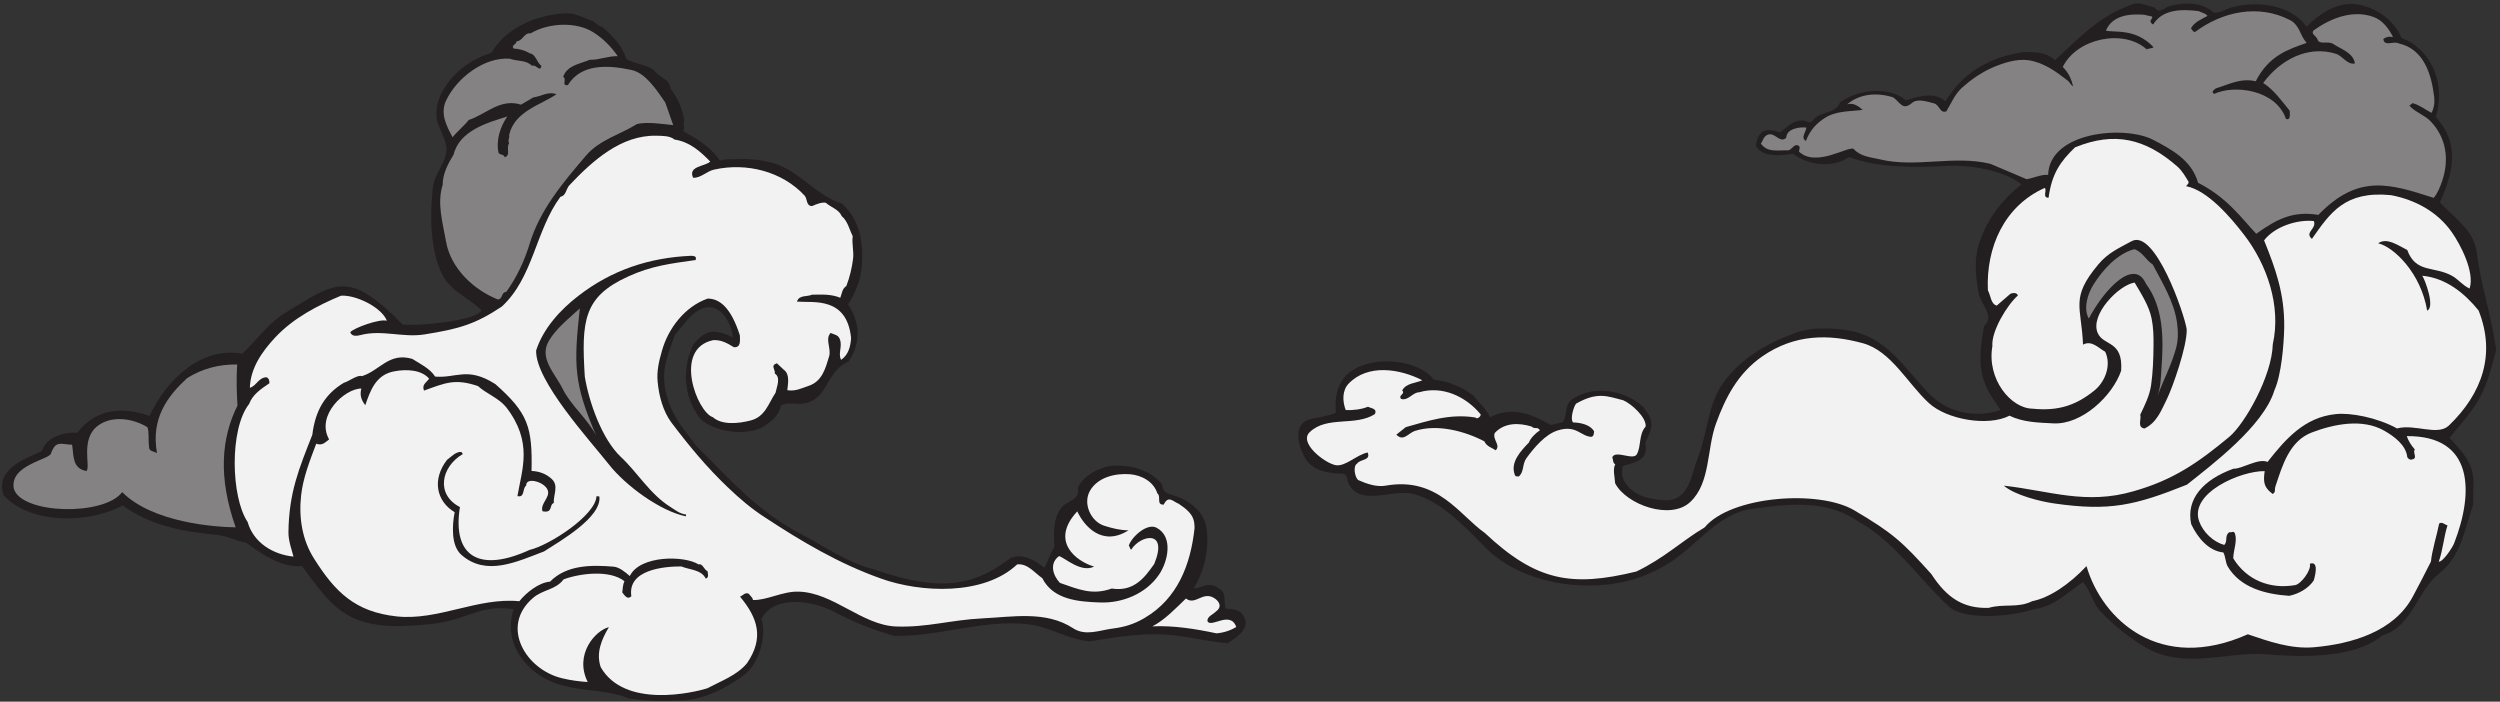
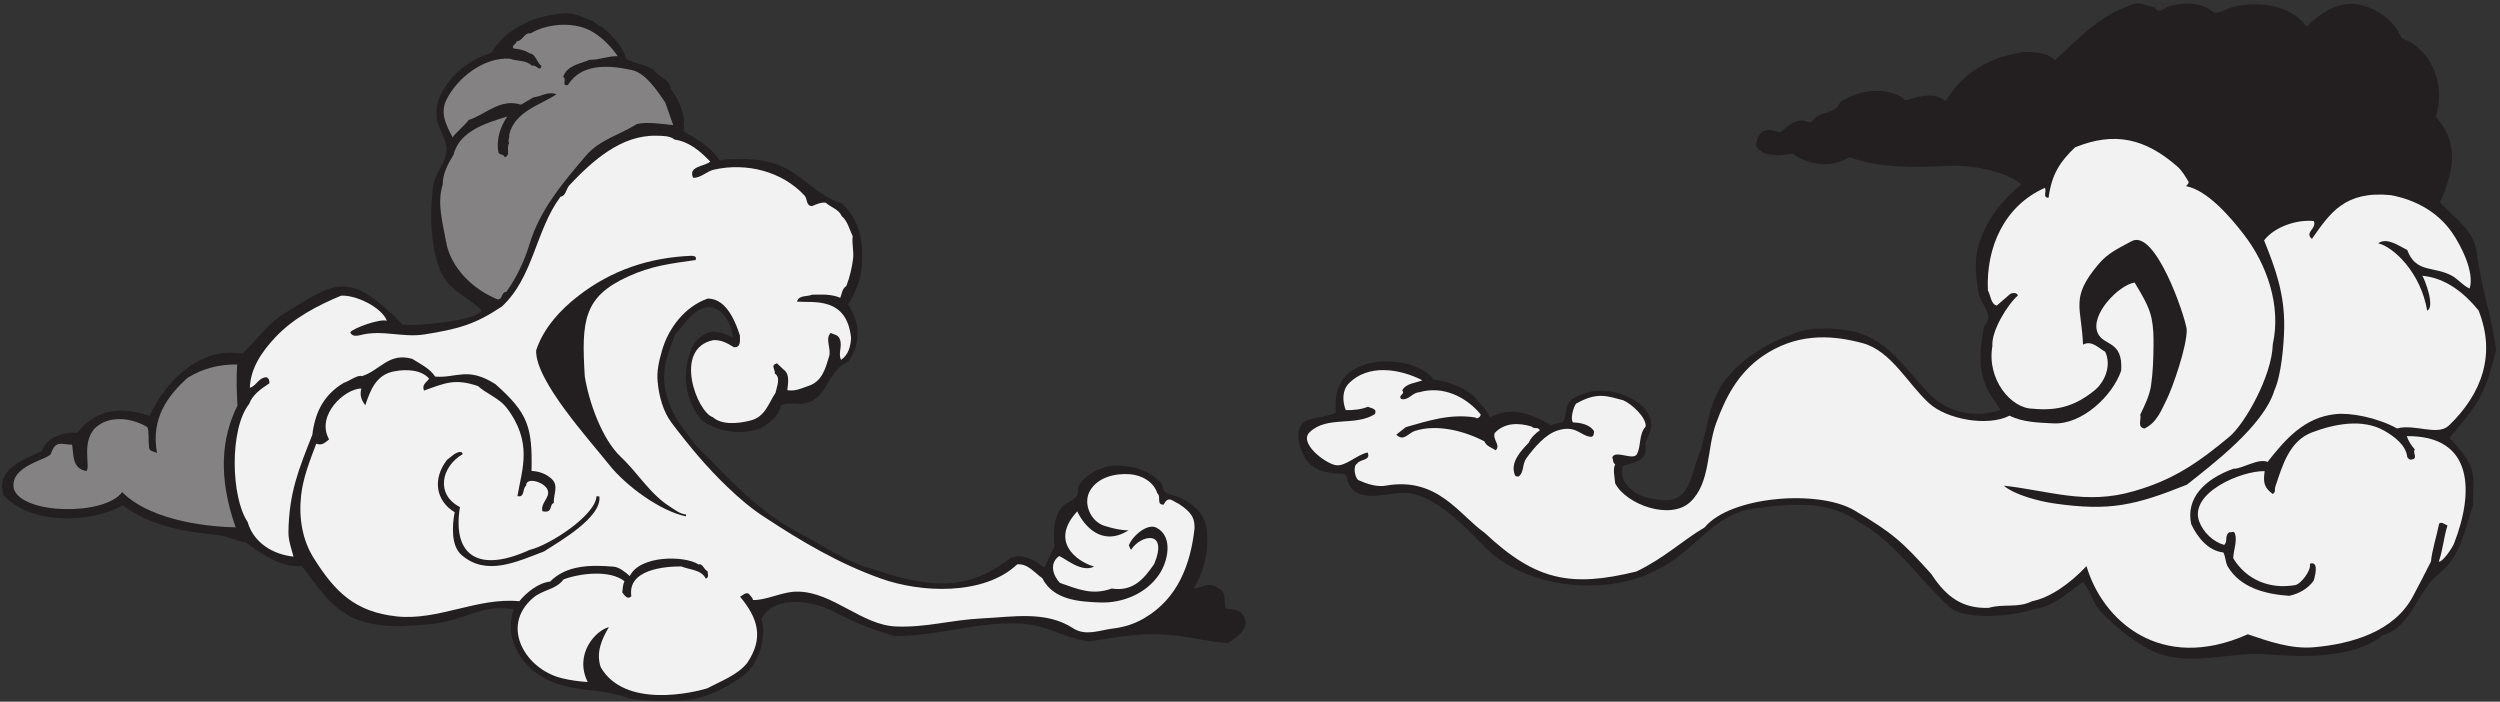
<svg xmlns="http://www.w3.org/2000/svg" viewBox="0 0 945.333 265.333" height="265.333" width="945.333" xml:space="preserve" id="svg2" version="1.1">
  <rect x="0" y="0" width="945.333" height="265.333" fill="#333333" stroke="none" />
  <defs id="defs6" />
  <g transform="matrix(1.333,0,0,-1.333,0,265.333)" id="g10">
    <g transform="scale(0.1)" id="g12">
      <path id="path14" style="fill:#231f20;fill-opacity:1;fill-rule:evenodd;stroke:none" d="m 6948.36,748.352 c 81.13,-83.911 67.73,-102.004 66.83,-191.289 -24.27,-68.555 -33.49,-143.821 -95.07,-192.571 -65.62,-51.515 -75.96,-151.191 -162.78,-176.926 -80.07,-67.347 -237.44,-61.015 -330.31,-53.054 -103.83,8.918 -234.85,-45.606 -343.83,21.211 -45.06,27.05 -85.98,60.312 -124.31,99.961 -23.25,24.132 -27.29,57.91 -50.32,83.886 -42.48,-30.039 -86,-71.965 -138.24,-76.668 -52.4,-19.726 -196.47,-35.343 -242.38,7.496 -85.94,80.032 -152.91,182.54 -252.68,238.489 -82.61,55.648 -159.59,58.32 -304.08,38.476 -108.34,-15.379 -163.81,-118.133 -261.6,-168.808 -42.44,-22.313 -80.12,-35.274 -126.57,-43.008 -125.05,-20.828 -278.98,10.039 -370.17,102.492 -55.86,56.863 -136.27,143.621 -218.44,153.691 -56.11,6.387 -144.98,-38.332 -171.95,34.747 0.02,7.472 -2.99,14.187 -8.77,19.89 -39.3,1.613 -75.23,4.035 -103.3,32.699 -25.25,32.352 -47.97,106.149 3.87,121.606 24.76,7.172 51.28,8.273 75.09,18.754 -6.73,81.601 27.74,131.453 115.76,144.441 69.24,7.61 132.64,-12.937 162.27,-50.222 40.37,-3.868 81.09,-21.641 111.39,-44.68 12.94,-17.031 38.55,-39.16 47.96,-62.215 77.27,41.426 148.72,-10.91 173.31,-22.16 6.99,2.98 25.39,6.015 32.83,8.144 15.12,21.282 2.83,45.559 25.97,64.629 76.84,51.778 171.82,11.414 202.93,-22.117 33.6,-41.203 25.36,-59.828 5.3,-100.59 10.98,-50.699 -28.52,-55.406 -64.01,-66.082 -3.22,-14.851 -2.48,-34.933 8.23,-49.433 26.64,-36.778 70.7,-46.102 113.73,-47.598 67.22,-2.266 73.3,75.48 91.78,122.527 27.05,67.192 27.46,146.879 68.59,206.125 50.35,72.922 126.29,116.365 205.16,145.105 46.11,17.72 103.86,15.59 152.07,7.96 109.17,-17.6 159.51,-106.561 229.27,-179.139 52.68,-54.973 133.65,-70.535 203.18,-46.68 -17.49,25.372 -38.1,54.016 -47.65,83.856 -18.46,58.359 -5.06,115.423 0.53,154.083 31.83,27.73 -8.05,60.61 -14.38,90.64 -9.12,46.06 -13.91,95.12 -1.23,138 20.88,69.19 62.3,126.28 121.84,173.39 -50.78,40.85 -146.53,55.48 -207.87,52.53 -88.52,-4.75 -197.01,-6.79 -281.27,25.07 -46.92,-32.36 -114.63,-23.72 -158.73,9.3 -34.9,-4.73 -83.99,-12.18 -105.55,22.44 7.6,63.27 52.03,42.12 68.98,38.35 22.1,16.8 40.44,38.26 71.31,32.76 4.05,-4.44 13.54,-5.48 18.71,-2.04 21.86,31.75 67.66,19.46 79.71,54.15 50.84,38.38 142.58,46.26 186.48,5.75 24.89,6.82 76.88,29.01 112.68,-2.72 18.93,28.88 70.7,117.53 221.29,139.8 30.71,0.38 67.95,-0.48 89.45,-23.36 73.83,68.22 125.53,126.59 222.76,159.72 20.16,6.34 39.06,-6.13 58.45,-9.3 15.43,-18.24 24.34,-5.66 38.01,1.45 38.17,12.89 98.55,15.92 130.7,-16.92 19.59,-1.33 35.1,11.38 53.19,15.81 69.14,17.8 165.25,8.91 210.23,-55.46 38.91,38.96 93.56,75.4 152.87,61.74 49.19,-11.23 96.08,-43.28 116.71,-93.79 68.69,-23.63 130.66,-112.22 97.41,-224.23 70.55,-76.73 48.11,-159.67 11.49,-242.06 37.97,-40.68 96.62,-79.87 103.87,-138.26 11.96,-95.71 41.5,-179.46 55.93,-279.437 -35.23,-142.004 -55.25,-156.762 -132.63,-250.351 v 0" />
      <path id="path16" style="fill:#231f20;fill-opacity:1;fill-rule:evenodd;stroke:none" d="m 5412.85,777.629 c -24.55,4.805 -44.94,28.094 -71.64,37.676 -131.68,48.093 -248.26,38.707 -361.9,-44.278 -15.7,-11.894 -21.58,-41.386 -47.08,-35.675 30.64,60.929 57.81,126.769 70.09,195.3 57.19,70.158 130.61,53.461 203.85,42.414 27.64,-14.812 32.7,-26.316 22.15,-26.523 -55.7,9.887 -156.43,40.879 -200.26,-26.699 -19.25,-29.903 -30.23,-67.11 -27.73,-105.242 56.74,40.261 173.01,64.011 243.49,49.187 19.28,-4.238 40.2,-5.715 58.78,-6.406 -43.13,56.789 -137.25,48.535 -200.28,48.769 138.07,40.637 207.77,-23.718 268.72,-64.5 17.3,-19.754 49.95,-35.851 41.81,-64.023 v 0" />
      <path id="path18" style="fill:#231f20;fill-opacity:1;fill-rule:evenodd;stroke:none" d="m 3482.93,166.145 c -45.05,2.519 -92.04,14.304 -138.31,20.41 -89.34,12.148 -171.41,-1.848 -253.44,-15.571 -65.97,6.399 -110.97,41.438 -176.03,48.789 -125.15,13.922 -254.56,-35.707 -378.01,-33.191 -56.85,15.535 -118.56,40.137 -172.23,68.914 -56.45,30.387 -168.96,49.848 -204.94,-20.848 15.51,-50.406 -7.2,-127.734 -49.94,-159.629 C 2055.05,35.41 1994.89,4.629 1926.44,3.02 1877.23,1.719 1846.88,-0.027 1784.3,9.188 1708.69,39.582 1626.18,25.098 1551.63,62.832 c -64.89,32.441 -124.86,107.148 -94.51,199.641 -67.04,9.308 -100.18,-6.828 -151.42,-24.028 -56.73,-18.882 -104.62,-21.375 -175.04,-24.257 -152.664,0.667 -193.933,61.515 -274.094,170.558 -60.945,-5.457 -119.796,38.164 -157.878,66.016 -29.809,5.383 -55.161,19.883 -83.942,22.492 -97.723,9.715 -185.441,25.137 -266.672,83.199 -91.41,-49.422 -258.699,-56.426 -337.672,28.809 -25.855,75.472 62.641,103.949 108.414,126.058 12.418,39.317 63.411,54.746 100.254,51.211 55.164,70.672 127.918,74.266 205.239,48.016 45.91,99.738 144.39,198.223 262.738,176.699 38.078,33.714 72.258,85.274 119.68,114.234 147.203,89.8 181.277,124.92 335.503,-31.32 29.12,-6.38 215.08,9.97 223.38,40.71 -62.39,55.99 -101.35,53.42 -127.53,143.77 -18.46,65.49 -16.91,135.98 -10.6,201.16 4.09,42.49 37.67,71.63 39.12,109.34 0.93,30.57 -24.4,60 -27.83,92.11 -3.22,29.14 5.27,55.69 19.31,79.23 30.93,51.3 78.74,86.35 135.88,104.12 43.86,74.42 132.69,109 212.23,112.06 26.78,1.09 49.27,-12.84 73.38,-21.59 10.52,-3.82 16.22,-15.11 28.08,-16.4 28.56,-24.19 58.81,-54.95 68.43,-91.47 24.83,-14.43 57.32,-14.78 80.13,-33 13.84,-19.91 43.85,-23.45 45.9,-51.14 21.25,-27.65 34.2,-58.13 38.66,-90.62 -3.96,-11.83 3.52,-19.05 -3.22,-29.51 37.81,-22.52 77.2,-42.82 104.42,-84.19 19.31,5.9 40.69,3.83 57.29,4.42 30,1.27 61.54,-2.97 88.28,-9.62 78.62,-20.04 124.76,-93.34 200.9,-116.57 51.71,-46.71 61.3,-112.82 56.49,-176.57 -2.97,-39.41 -18.26,-76.94 -39.1,-109.07 30.74,-47 40.71,-104.08 1.17,-162.572 -69.06,-29.27 -56.01,-117.856 -139.97,-119.903 -18.97,-0.332 -37.04,5.106 -52.04,-5.265 -5.71,-27.91 -26.58,-45.633 -49.67,-59.387 -47.5,-28.25 -139.21,-15.34 -178.93,22.18 -55.67,73.754 -45.56,155.617 -20.25,210.487 17.43,20.49 36.93,40.24 66.06,35.99 16.84,-2.1 30.44,-7.2 47.08,-15.83 -5.3,44.14 -35.21,95.34 -80.13,84.5 -36.75,-9.32 -60.09,-49.98 -84.95,-77.4 -24.61,-70.814 -44.64,-109.739 -17.28,-190.118 17.05,-49.063 43.65,-77.032 78.39,-124.824 95.85,-94.083 170.64,-183.282 294.79,-248.411 68.84,-36.308 132.95,-81.785 207.92,-101.152 203.38,-71.375 293.92,-38.984 387.37,30.918 34.16,17.344 71.04,-6.418 97.34,-26.875 10.36,19.133 16.17,40.637 28.04,59.074 -1.45,38.024 -4.58,80.235 20.15,111.403 16.41,20.882 53.97,20.519 46.75,57.043 16.09,35.05 55.94,53.222 87.71,60.839 57.07,7.375 117.09,-9.57 151.43,-51.707 0.85,-28.898 26.06,-26.75 52.63,-38.273 32.7,-15.567 65.46,-42.867 72.24,-80.945 10.16,-58.45 -4.48,-126.723 -35.3,-174.563 11.03,-6.531 43.07,23.816 72.79,-2.598 21.66,-11.695 10.85,-37.453 18.18,-55.847 14.52,-1.321 36.57,-2.121 47.05,-16.067 27.7,-36.894 -14.22,-64.316 -41.47,-81.882 v 0" />
      <path id="path20" style="fill:#f2f2f2;fill-opacity:1;fill-rule:evenodd;stroke:none" d="m 6946.86,783.449 c -31.88,-30.652 -96.84,5.364 -147.12,-8.312 -57.08,31.375 -132.93,45.207 -173.9,40.644 -89.47,-8.906 -143.48,-72.117 -193.48,-135.715 -25.91,11.911 -73.1,-20.652 -96.48,-19.07 -85.84,-30.965 -135.36,-86.141 -120.08,-157.312 18.63,-39.368 49.57,-76.075 91.25,-80.352 5.78,-10.496 6.19,-28.684 11.99,-39.18 35.98,-61.257 107.36,-79.172 174.87,-83.859 25.91,5.441 53.64,20.012 69.55,43.613 0.1,0.578 18.57,58.008 -11.12,47.344 5.16,-17.75 -25.08,-57.598 -41.52,-60.539 -71.28,-12.379 -137.97,14.172 -175.72,75.957 0.44,23.684 11.95,48.566 4.94,69.863 -3.48,9.711 -9.34,2.356 -15.78,4.387 -14.92,-9.57 -3.64,-26.008 -14.89,-36.238 -31.05,8.718 -59.82,35.859 -71.07,67.215 -28.28,80.421 119.08,143.339 185.9,142.14 -4.67,-33.816 -1.18,-46.476 22.79,-64.894 9.72,6.144 4.45,11.515 7.62,21.035 19.51,58.949 39.72,129.543 103.41,153.535 62.06,23.633 143.64,40.605 205.86,4.754 26.84,-15.457 61.24,-40.008 64.91,-74.813 2.91,-5.117 7.65,-8.035 12.87,-6.738 18.52,3.586 1.43,17.988 8.45,28.684 -10.45,11.804 -18.39,24.402 -22.81,37.683 189.87,1.836 191.16,-158.136 134.32,-303.984 -4.33,-11.442 -31.68,-53.34 -43.54,-52.051 11.94,33.633 13.93,69.149 24.81,102.902 -7.81,1.653 -15.04,11.239 -23.69,5.243 -6.12,-31.602 -20.47,-76.828 -23.34,-107.989 -18.41,-36.922 -31.37,-61.25 -50.53,-97.558 -53.22,-101.668 -175.37,-136.082 -280.94,-145.383 -66.48,-5.816 -129.61,17.062 -187.99,36.769 -248.57,-111.054 -412.93,40.399 -457.6,193.36 -48.84,-51.988 -105.38,-90 -154.04,-99.481 -40.37,-20.39 -81.23,-6.339 -123.69,-19.043 -71.03,-1.921 -117.69,27.164 -162.57,96.122 -83.68,92.921 -109.56,116.242 -218.46,180.628 -100.51,59.539 -350.61,40.856 -424.5,-48.39 -65.29,-38.75 -113.66,-86.684 -193.76,-125.203 -184.85,-45.102 -284.64,-26.789 -429.83,109.449 -71.93,50.293 -132.91,159.441 -279.22,134.492 -26.71,-5.359 -55.49,4.668 -80.16,15.625 -9.66,8.098 -14.8,40.207 -3.22,46.223 9.28,14.187 39.79,7.926 30.41,31.883 -30.52,-5.84 -62.87,-40.344 -90.33,-36.016 -30.7,5 -107.5,63.976 -73.44,94.402 48.78,46.157 128.05,15.11 183.89,50.352 8.4,15.894 -11.5,16.73 -19.3,21.047 -19.78,-7.715 -41.11,-10.184 -63.16,-9.387 -9.57,24.777 -10.2,55.785 8.17,74.848 54.74,56.972 145.13,42.312 209.05,9.746 -16.91,-8.289 -45.89,-7.532 -57.03,-28.985 10.3,-10.722 -13.45,-13.468 -2.63,-24.25 20.21,-5.398 31.89,18.653 50.6,19.012 66.12,19.469 132.58,-11.785 174.53,-62.488 1.47,-6.024 -10.48,-15.391 -14.59,-9.082 -72.04,11.855 -134.39,-9.61 -197.65,-27.242 l -26.86,-21.34 c 20.4,-20.899 33.83,4.566 52.62,10.527 63.05,20.598 141.82,-0.527 197.05,-29.484 6.9,-15.157 21.27,-17.793 32.17,-25.383 15.19,14.613 -10.04,30.168 -2.64,49.094 27.78,29.777 67.99,29.386 104.65,18.195 8.62,-8.945 16.39,1.141 23.38,-10.551 -12.93,-8.449 -27.35,-23.414 -30.95,-34.488 -22.58,-23.672 -54.7,-56.449 -39.75,-93.008 2.13,-5.031 6.68,-2.324 10.25,-3.781 15.96,11.859 9.92,34.648 21.91,51.738 21.96,30.043 53.82,68.438 89.71,79.297 52.56,16.426 64.85,-17.52 95.33,-18.398 7.23,2.675 6.1,9.472 7.29,15.468 -11.19,19.629 -38.89,24.778 -59.63,25.442 -9.16,8.886 1.5,45.027 8.48,53.211 60.88,34.875 89.58,20.793 133.59,9.695 22.8,-9.438 66.55,-48.563 63.69,-74.676 -20.03,-22.34 -12.09,-54.68 -24.8,-78.359 -10.51,-19.012 -60.43,12.922 -69.84,-8.653 2.98,-6.73 1.11,-16.66 8.49,-19.863 -7.69,-14.351 -1.49,-35.574 -0.29,-54.101 31.35,-60.516 157.28,-105.832 213.16,-52.844 57.66,54.25 46.42,149.348 72.73,221.945 26.67,73.363 61.68,142.61 131.8,191.231 91.11,62.684 186.41,64.074 285.38,36.974 80.23,-22.338 126.22,-114.111 187.09,-169.818 50.5,-46.434 166.81,-67.301 228.64,-35.594 38.46,-19.117 82.66,-19.676 124.55,-21.848 80.71,-4.058 167.78,77.981 192.04,149.477 5.68,87.403 -50.18,68.683 -66.7,107.273 -22.09,51.59 59.68,135.71 104.9,142.7 18.19,-31.32 41.08,-65.82 48.28,-102.61 4.98,-25.07 5.63,-51.01 5.28,-76.3 -0.33,-37.305 -1.73,-76.883 -6.94,-112.59 -4.27,-29.391 -17.93,-56.707 -30.7,-83.321 3.93,-12.957 -9.75,-35.73 12.01,-39.168 35.74,17.168 47.5,51.622 63.13,82.45 15.68,31.5 58.2,150.569 56.63,199.159 -6.28,42.93 -89.94,286.36 -156.52,249.61 -35.74,-19.57 -66.21,-32.52 -93.79,-65.25 -80.87,-96.32 -48.12,-119.41 -43.78,-228.03 24.92,13.29 43.98,-9.86 62.86,-20.185 18.46,-38.547 -0.56,-85.808 -30.95,-110.234 -50.57,-40.613 -100.12,-59.035 -175.98,-51.211 -60.27,1.145 -129.45,83.281 -113.05,177.39 -3.41,42.76 42.27,117.26 72.31,143.59 -2.72,9.37 -15.47,7.29 -21.08,4.97 l -38.86,-33.63 c -17.34,4.82 -16.86,28.77 -25.14,43.27 -5.6,122.22 46.66,239.73 161.57,290.67 6.54,-8.45 -7.84,-27.69 10.52,-28.09 9.16,68.22 33.18,102.62 75.06,143.02 112.52,45.91 199.29,24.7 288.89,-53.09 15.83,-13.73 23.51,-28.97 33.06,-44.14 1.7,-6.32 -4.66,-8.56 -6.74,-12.87 61.3,-11.82 126.41,-88.73 163.5,-136.76 65.86,-84.81 106.76,-203.54 82.29,-311.65 -2.13,-89.633 -79.32,-225.969 -123.3,-262.563 -88.64,-73.652 -159.07,-122.41 -270.94,-154.199 -135.63,-39.813 -238.15,0.98 -368.72,15.664 30.5,-26.855 103.62,-45.027 143.31,-50.559 157.23,-22.593 229.25,-5.418 376.23,53.391 68.01,54.504 217.46,165.852 248.14,267.879 19.67,43.168 26.8,129.807 27.68,178.057 1.38,95.74 -24.91,167.22 -57.07,247.03 29.36,38.6 93.73,59.92 141.17,54.75 8.73,-22.56 -27.42,-31.42 -5.53,-50.61 52.47,74.78 93.71,136.99 224.48,124.07 67.91,-13 131.23,-46.31 172.53,-105.21 24.73,-35.37 65.47,-113.32 50.34,-159.63 -19.09,8.48 -31.64,25.32 -47.68,34.8 -52.15,30.49 -104.12,6.7 -129.26,74.51 -25.64,12.91 -58.12,36.6 -82.42,18.97 43.8,-10 121.17,-83.8 138.93,-190.89 23.2,8.96 -5.92,87.34 -13.77,98.84 67.59,-6.3 120.17,-49.89 159.66,-98.48 49.64,-124.625 9.63,-236.066 -84.1,-326.301 h 0.01" />
      <path id="path22" style="fill:#f2f2f2;fill-opacity:1;fill-rule:evenodd;stroke:none" d="m 3247.26,237.703 c -29.94,-17.801 -57.79,-26.226 -92.38,-30.457 -35.71,-4.637 -75.73,-21.875 -110.82,1.141 -76.92,50.265 -171.44,32.035 -256.68,27.992 -90.34,-4.285 -158.39,-26.457 -246.28,-23.02 -96.19,4.278 -177.53,96.2 -275.34,98.821 -44.88,1.699 -91.03,-25.274 -129.79,-23.711 -0.83,7.019 -7.78,11.777 -11.69,17.535 -10.84,5.715 -16.56,-5.125 -25.13,-7.926 51.14,-61.098 68.55,-117.707 19.94,-188.848 -28,-34.277 -74.34,-50.832 -113.12,-71.398 -38.02,-11.902 -233.62,-58.328 -301.75,59.824 -14.29,40.625 2.7,80.168 23.07,113.758 -38.04,-9.059 -99.12,-77.031 -60.16,-155.574 -23.57,1.504 -48.55,4.758 -71.93,10.508 -102.6,23.676 -178.38,146.359 -83.14,228.007 28.26,24.375 63.75,22.11 86.82,52.665 46.32,17.179 130.66,27.824 172.5,-5.204 -4.49,-9.382 -4.93,-20.8 -6.15,-31.867 6.11,-7.594 14.4,-22.105 25.76,-10.804 -11.53,75.418 92.74,84.781 141.76,84.546 23.96,-10.086 56.4,-8.554 69.3,-34.492 10.22,3.156 5.59,14.59 4.97,21.055 -9.73,3.73 -14.28,23.156 -24.87,18.984 -41.38,26.184 -167.21,26.231 -195.58,-32.812 -13.4,11.594 -29.53,25.09 -45.91,26.601 -61.81,5.102 -132.91,5.887 -180.36,-42.468 -32.48,-2.782 -67.46,-31.282 -87.13,-55.571 -118.13,11.625 -230.6,-55.828 -348.16,-43.015 -117.62,12.824 -174.451,69.328 -233.674,163.254 -34.219,53.066 -44.043,117.066 -37.203,179.793 5.433,49.804 24.972,99.414 42.937,146.785 17.7,-6.461 25.52,4.152 36.539,12.285 -38.687,67.98 44.793,144.719 91.461,144.172 -5.21,-18.367 0.09,-33.352 11.13,-47.09 14.38,41.297 29.73,87.121 83.56,96.23 31.57,5.891 75.49,5.11 97.68,-21.32 -9,-11.551 -21.31,-16.875 -14.6,-33.602 61.68,22.551 88.54,34.52 152.88,12.93 25.28,-22.488 57.98,-33.254 80.14,-59.941 76.65,-99.395 44.91,-175.567 31.96,-252.285 22.11,-5.079 13.01,21.515 24.85,29.824 -1.54,25.246 51.35,11.328 60.8,-12.238 8.62,-21.2 -21.79,-38.415 -14.6,-60.536 30.95,-6.433 18.02,18.594 32.15,23.43 -1.77,22.859 14.98,49.305 -6.14,68.406 -17.22,15.743 -37.63,21.7 -57.02,22.481 2.62,123.887 -9.35,164.152 -102.73,246.406 -79.29,50.5 -110.57,16.125 -170.76,21.281 -14.8,23.215 -43.22,36.453 -64.91,50.282 -66.53,19.312 -91.69,-33.379 -143.24,-49.188 -10.31,5.664 -39.65,-16.426 -50.825,-18.676 -52.805,-31.843 -80.817,-77.351 -89.461,-147.722 -38.141,-96.766 -66.2,-163.75 -67.684,-276.004 -0.215,-23.977 8.27,-46.508 14.313,-69.301 -58.301,5.832 -113.551,39.582 -130.098,98.184 -47.184,70.14 -52.004,263.371 4.226,334.757 10.133,26.895 32.848,42.02 57.61,58.782 0.195,6.648 -1.317,14.812 -8.813,16.961 -22.804,-1.247 -27.441,-24.208 -46.722,-29.844 1.898,56.601 34.976,103.133 72.422,143.321 52.171,55.37 120.519,90.32 185.921,117.86 40.901,3.1 115.101,-32.05 130.401,-71.02 -20.59,6.18 -92.61,-20.09 -103.783,-32.15 3.515,-14.25 20.983,-10.55 28.943,-8.49 61.21,15.99 119.67,-7.98 181.27,1.83 98.61,15.63 144.15,28.87 219.56,79 89.82,82.75 95.57,216.26 166.52,311.72 15.42,2.06 15.76,22.29 25.14,32.46 65.7,69.38 146.81,143.2 247.85,140.45 13.82,-0.43 37.65,0.43 50.29,-10.81 41.99,-6.18 72.47,-32.44 101.45,-62.53 -14.32,-13.91 -64.29,-12.46 -48.47,-45.91 22.31,-0.84 38.57,18.72 59.32,23.13 92.67,20.83 193.82,-5.4 257.02,-73.89 8.07,-9.15 3.72,-29.48 21.05,-29.5 12.61,5.56 27.12,11.45 38.89,9.36 14.58,-13.05 37.89,-19.33 44.72,-37.41 17.6,-14.71 21.98,-38.13 31.62,-57.32 -3.09,-20.99 3.99,-44.16 0.89,-65.16 -3.31,-25.5 -9.34,-51.52 -18.99,-76.33 -12.28,-7.46 -12.25,-21.87 -17.23,-33.32 -25.49,10.78 -53.12,9.26 -80.11,8.73 -14.31,-6.44 -36.81,0.01 -42.67,-19.61 47.42,-3.65 141.29,14.87 153.55,-103.15 -1.5,-23.57 -7.33,-47.734 -28.36,-61.972 -9.69,18.66 5.02,38.652 -4.13,59.912 -5.12,11.77 -16.59,11.69 -25.42,16.38 -17.09,-17.34 2.67,-44.03 -4.66,-67.234 -9.91,-32.242 -19.09,-69.918 -57.56,-82.793 -19.66,-6.648 -38.32,-16.355 -60.81,-12.304 1.64,17.426 8.11,44.992 -9.95,57.894 l -19.6,18.399 c -19.39,-6.68 -4,-17.16 -5.85,-29.231 17.76,-10.73 5.14,-38.426 2.07,-54.355 -20.05,-29.813 -29.02,-68.035 -70.71,-78.692 -34.04,-8.828 -81.24,-13.75 -107.25,9.356 -44.47,14.137 -113.84,194.31 1.07,218.49 23.62,1.42 41.44,-9.58 58.44,-19.97 20.61,-1.72 17.43,18.57 17.23,33.32 -24.58,77.37 -56.29,104.43 -91.26,104.62 -64.86,-22.53 -112.19,-84.84 -129.74,-147.991 -8.92,-30.5 -15.19,-58.614 -12.26,-88 3.57,-40.661 15.63,-84.114 38.64,-115.157 50.36,-66.777 100.62,-127.453 161.17,-185.039 32.59,-31.285 67.26,-60.664 104.4,-84.441 104.24,-68.715 211.23,-131.836 329.86,-173.84 112.6,-40.269 291.11,-48.719 385.74,40.34 29.74,3.695 51.08,-25.563 71.22,-38.965 30.92,-61.238 102.3,-66.883 162.88,-68.953 64.77,-2.789 132.1,25.332 168.35,78.984 24.66,35.961 41.9,107.188 -7.1,133.039 -27.22,14.227 -71.55,-26.879 -78.61,-50.902 3.37,-3.289 2.3,-8.25 6.75,-11.395 25.82,41.602 106.23,58.938 65.46,-40.3 -27.83,-40.149 -58.57,-79.688 -120.67,-69.953 -55.33,-19.766 -93.66,-2.469 -147.06,16.035 -20.24,21.797 -30.26,55.527 -2.38,75.996 17.21,-5.293 62.53,-48.192 99.42,-29.778 -50.68,14.918 -126.43,71.918 -47.72,156.672 19.77,-42.449 71.04,-101.015 145.35,-53.711 -21.62,-0.191 -45.81,5.528 -68.74,12.832 -38.83,12.434 -61.07,63.399 -40.66,99.102 21.75,38.152 70.83,50.41 113.4,47.098 33.32,-2.563 67.56,-21.227 77.81,-54.344 11.85,-8.758 -4.12,-32.891 18.13,-31.844 13.18,27.891 26.88,8.184 42.26,2.508 45.24,-29.297 44.4,-48.438 45.18,-68.848 -11.17,-104.918 -48.8,-200.547 -141.41,-254.992 v 0" />
      <path id="path24" style="fill:#231f20;fill-opacity:1;fill-rule:evenodd;stroke:none" d="m 1945.57,525.766 c -74.2,15.464 -171.76,87.828 -219.06,148.152 -52.25,66.395 -208.82,236.863 -205.62,322.684 20.8,63.608 69.73,116.138 119.51,154.448 94.96,73.65 202.01,108.91 320.68,113.84 14.91,-1.03 13.63,-4.83 12.3,-12.01 -69.65,-9.87 -125.37,-16.3 -191.79,-46.83 -126.6,-57.66 -132.53,-125.68 -122.69,-283.96 11.84,-72.449 48.61,-177.082 102.12,-227.676 47.22,-43.816 83.07,-106.387 141.28,-142.332 13.72,-8.703 26.42,-19.414 43.84,-21.047 l -0.57,-5.269" />
      <path id="path26" style="fill:#231f20;fill-opacity:1;fill-rule:evenodd;stroke:none" d="m 1543.11,426.176 c -76.19,-28.625 -163.44,-71.793 -234.27,-9.672 -16.27,14.578 -21.82,37.051 -23.42,56.687 -1.57,22.309 0.23,43.715 4.35,64.329 -52.28,31.203 -64.58,93.007 -21.68,148.507 10.99,7.868 24.43,23.465 40.33,22.539 l 4.69,-5.851 c -62.36,-36.531 -77.45,-115.215 -8.41,-150.559 -22.53,-141.258 55.64,-186.676 197.69,-121.551 55.63,12.766 187.66,98.29 189.68,152.395 l 8.17,-0.891 c 7.39,-59.14 -113.17,-127.617 -157.13,-155.937 v 0.004" />
-       <path id="path28" style="fill:#848282;fill-opacity:1;fill-rule:evenodd;stroke:none" d="m 6903.65,1429.25 c -121.75,38.84 -212.65,70.4 -327.15,-48.34 -72.55,11.97 -118.06,-12.06 -176.23,-53.59 -41.31,43.32 -82.01,102.86 -165.02,144.63 -17.81,64.08 -75.31,94.88 -128.07,122.23 -80.62,41.52 -293.45,22.98 -297.26,-99.83 -18.18,1.98 -40.12,-8.43 -60.8,-12.3 l -103.22,43.79 c -102.87,25.08 -210.92,-11.95 -312.52,12.47 -27.07,6.15 -56.43,8.29 -75.16,29.79 -15.27,8.94 -107.01,-53.62 -154.98,-7.64 -0.17,5.63 4.63,13.1 -0.88,16.36 -13.18,8.65 -19.59,-13.32 -31,-12.88 -31.09,0.99 -57.28,-6.82 -76.3,19.26 6.25,8.39 7.22,19.74 18.71,24.89 20.74,9.21 35.07,-25.69 53.22,-8.47 1.11,26.07 37.15,31.15 57.28,28.95 -1.32,-12.12 -17.07,-29.34 -1.44,-37.71 12.85,32.84 31.21,50.21 53.18,64.61 33.33,21.96 75.88,18.39 107.9,23.44 -11.94,10.36 -27.02,21.34 -44.19,15.48 35.28,30.03 83.89,34.63 130.55,19.97 21.06,-14.91 26.61,-38.7 53.63,-15.79 15.63,13.51 43.58,3.26 62.01,-1.15 16.35,-4.19 16.78,-29.57 35.39,-22.79 13.74,23.3 24.32,49.34 45.28,67.86 24.51,21.87 53.11,41.94 84.49,55.85 32.76,14.3 69.48,25.77 102.6,21.36 44.1,-6.41 78.87,-32.34 112.56,-58.41 5.66,-4.35 7.97,-12.6 14.61,-15.2 -9.67,38.46 -25.1,48.42 -29.24,54.66 39.42,80.62 171.56,109.21 237.97,49.79 6.19,3.06 13.81,1.96 19.57,5.87 -51.58,55.17 -110.45,40.64 -135.39,47.29 18.59,43.31 66.31,47.98 107.59,45.08 l 23.7,-5.25 c 1.66,-6.85 -6.31,-8.92 -4.4,-15.8 2.46,-1.86 3.26,-6.75 7.6,-6.16 26.82,42.95 79.92,43.29 128.36,37.48 8.55,-4.67 19.16,-5.29 25.43,-13.71 -16.45,-9.14 -37.64,-17.5 -47.05,-35.4 4.2,-3.12 5.64,-11.82 12.54,-9.64 76.09,57.04 179.1,79.68 268.69,33.11 27.52,-14.2 28.26,-44.15 47.09,-64.6 -51.72,-18.28 -106.7,-35.18 -144.4,-108.79 -42.63,9.98 -76.74,-9.24 -113.14,-20.21 -2.38,-2.4 -16.55,-9.92 -4.35,-15.52 55.4,26.26 174.1,12.89 203.2,-70.95 14.24,-6.27 10.72,17 10.52,23.11 -22.1,27.22 -45.68,60.45 -75.17,78.6 48.27,65.95 127.22,107.74 206.36,82.84 19.34,-6.11 32.02,-31.76 53.82,-27.47 -4.16,30.33 -39.32,40.56 -61.68,55.53 -14.69,9.6 -38.58,-4.06 -44.48,12.84 -3.59,11.07 -19.74,14.43 -10.78,25.72 47.98,33.97 109.92,59.22 169.22,38.08 26.45,-9.28 44.57,-33.92 55.88,-57.29 -10.39,2.47 -19.37,0.78 -27.5,-5.27 2.79,-23.24 28.57,-4.45 44.47,-12.85 72.05,-16.65 92.11,-89.51 99.75,-151.41 1.81,-15.13 0.03,-31.47 -7.6,-45.31 -17.93,9.16 -33.83,22.36 -53.81,27.47 l -8.77,-7.04 c 15.59,-18.5 42.01,-25.65 59.96,-44.41 44.54,-46.46 53.59,-107.71 33.09,-168.68 -5.88,-17.22 -12.29,-34.39 -24.24,-48.56 v 0.01" />
-       <path id="path30" style="fill:#848282;fill-opacity:1;fill-rule:evenodd;stroke:none" d="m 6172.91,1003.04 c -12.5,-46.102 -35.45,-90.274 -52.58,-134.817 9.18,25.41 9.41,52.05 11.1,77.195 6.32,84.922 6.03,172.692 -43.97,240.002 -32.03,73.14 -114.55,-9.52 -162.23,-98.58 -16.01,29.21 -2.98,70.46 13.13,95.9 25.57,41.22 66.95,88.17 116.34,100.92 23.64,-8.18 33.09,-31.61 52.05,-43.54 27.6,-52.61 60.07,-104.69 68.75,-164.3 3.5,-24.12 3.68,-49.47 -2.59,-72.78 v 0" />
-       <path id="path32" style="fill:#f2f2f2;fill-opacity:1;fill-rule:evenodd;stroke:none" d="m 3450.77,193.918 c -59.7,12.648 -121.55,22.586 -181.85,19.824 34.46,17.586 66.09,50.938 95.28,78.953 26.04,-20.437 46.76,20.5 78.62,2.09 16.33,-9.246 24.65,-26.105 6.73,-38.594 -8.17,-8.98 -24.68,-13.582 -24.54,-26.933 8.44,-22.742 64.81,30.949 81.87,-17.188 -15.21,-9.8 -35.95,-16.609 -56.11,-18.156 v 0.004" />
      <path id="path34" style="fill:#848282;fill-opacity:1;fill-rule:evenodd;stroke:none" d="m 1807.17,1638.75 c -48.06,-29.96 -106.76,-44.9 -144.99,-89.8 -65.45,-76.86 -130.29,-153 -159.83,-250.32 -14.6,-48.27 -36.46,-94.69 -66.03,-136 -15.05,-1.03 -9.77,-21.07 -23.96,-21.65 -67.24,26.53 -133.7,87.11 -147.13,164.57 -8.8,51.37 -26.39,107.68 -9.41,160.76 -0.35,30.98 15.37,60.2 30.95,85.7 16.46,67.81 96.01,90.6 152.3,107.93 -19.59,-27.99 -32.62,-66.84 -24.82,-102.9 4.32,-6.86 14.59,-3.19 17.56,-12.58 18.15,4.96 3.02,27.67 12.55,39.17 -5.07,9.89 2.02,13.64 -0.02,24.27 15.37,67.66 91.71,85.47 134.16,115.25 -22.47,9.11 -43.87,-6.16 -65.8,-9.1 l -34.76,-20.48 c -59.26,19 -101.26,-28.69 -148.2,-43.31 -14.21,-17.92 -33.19,-32.92 -45.88,-49.13 -15.7,29.71 -36.56,65.85 -18.19,104.65 30.1,63.38 107.3,123.24 180.35,118.21 20.22,-7.8 47.38,-3.3 62.87,-20.19 12.05,5.36 22.9,-19.83 26.9,-0.26 -14.27,10.89 -15.31,33.13 -33.94,35.96 -12.43,8.29 -30.85,12.96 -44.44,13.11 -9.33,9.82 9.02,11.82 7.6,20.78 17.89,0.18 21.7,25.36 40.32,22.54 51.03,30.17 129.83,33.84 178.67,2.38 27.91,-17.98 48.53,-39.15 68.41,-67.19 -27.64,0.88 -51.86,-10.88 -79.52,-10.26 -26.59,-11.5 -64.32,-15.13 -75.44,-48.58 11.93,-5.57 -6.35,-26.51 13.49,-23.07 37.61,61.23 113.97,57.17 180.66,42.7 40.1,-8.9 69.73,-55.07 95.34,-91.73 l 22.82,-64.62 c -29.31,2.66 -70.87,10.39 -102.59,3.19 v 0" />
-       <path id="path36" style="fill:#848282;fill-opacity:1;fill-rule:evenodd;stroke:none" d="m 1691.72,753.441 c -23.08,47.586 -72.23,86.012 -95.99,134.731 -20.48,41.973 -67.21,85.473 -39.5,134.188 20.45,35.9 58.04,65.14 88.57,93.28 -17.56,-161.343 -17.6,-212.093 46.92,-362.199 v 0" />
      <path id="path38" style="fill:#848282;fill-opacity:1;fill-rule:evenodd;stroke:none" d="m 668.539,494.582 c -58.309,0.852 -234.984,12.832 -321.922,99.898 -51.418,-68.375 -284.496,-63.042 -307.269,9.231 -13.871,69.426 106.218,83.203 105.8,102.07 13.879,36.223 27.532,24.102 59.325,23.137 5.05,-30.375 -0.282,-67.414 40.672,-74.57 13.128,11.281 -18.786,90.41 32.988,128.945 39.992,29.238 99.027,20.398 140.035,-4.602 5.746,-15.828 1.684,-35.918 4.711,-54.656 -1.785,-13.937 14.199,-14.074 22.496,-18.715 -17.699,98.774 29.801,161.098 85.309,212.571 43.211,27.023 90.703,39.441 142.082,38.644 -2.473,-37.336 -1.594,-78.222 0.914,-116.371 -45.34,-91.207 -55.766,-201.875 -5.141,-345.586 v 0.004" />
    </g>
  </g>
</svg>